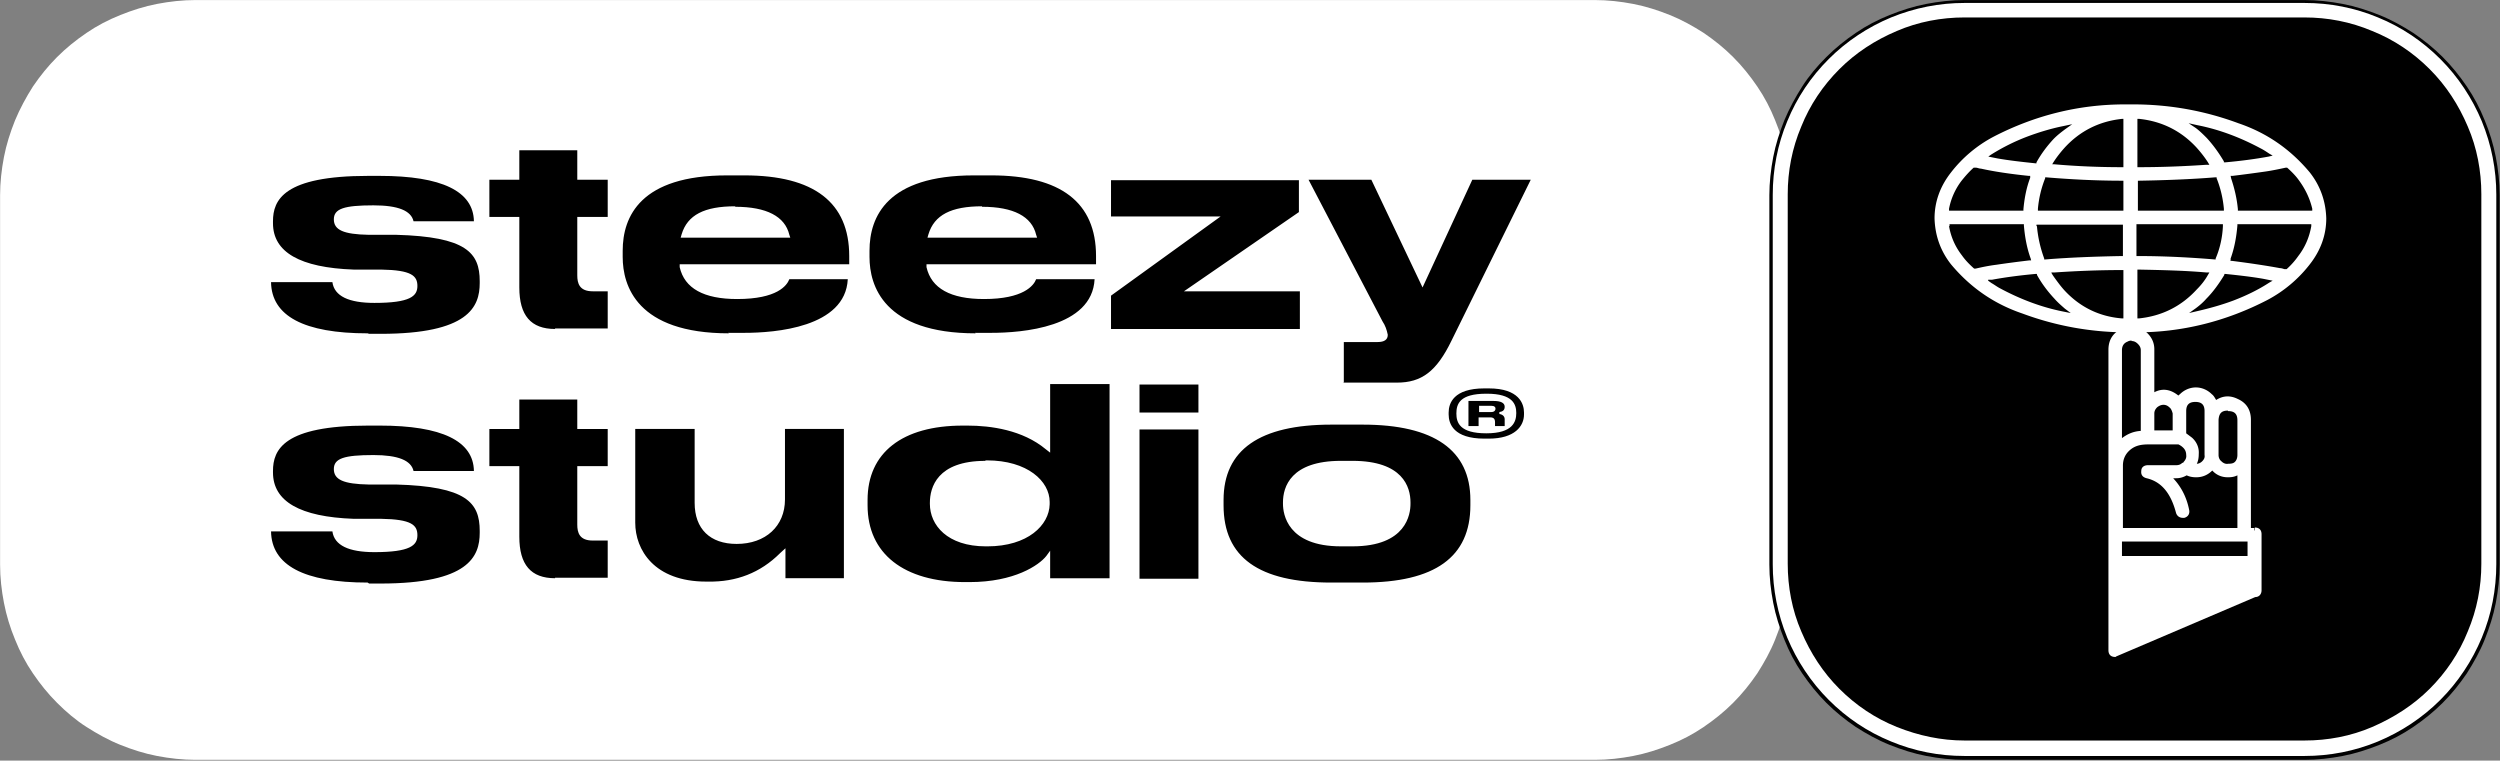
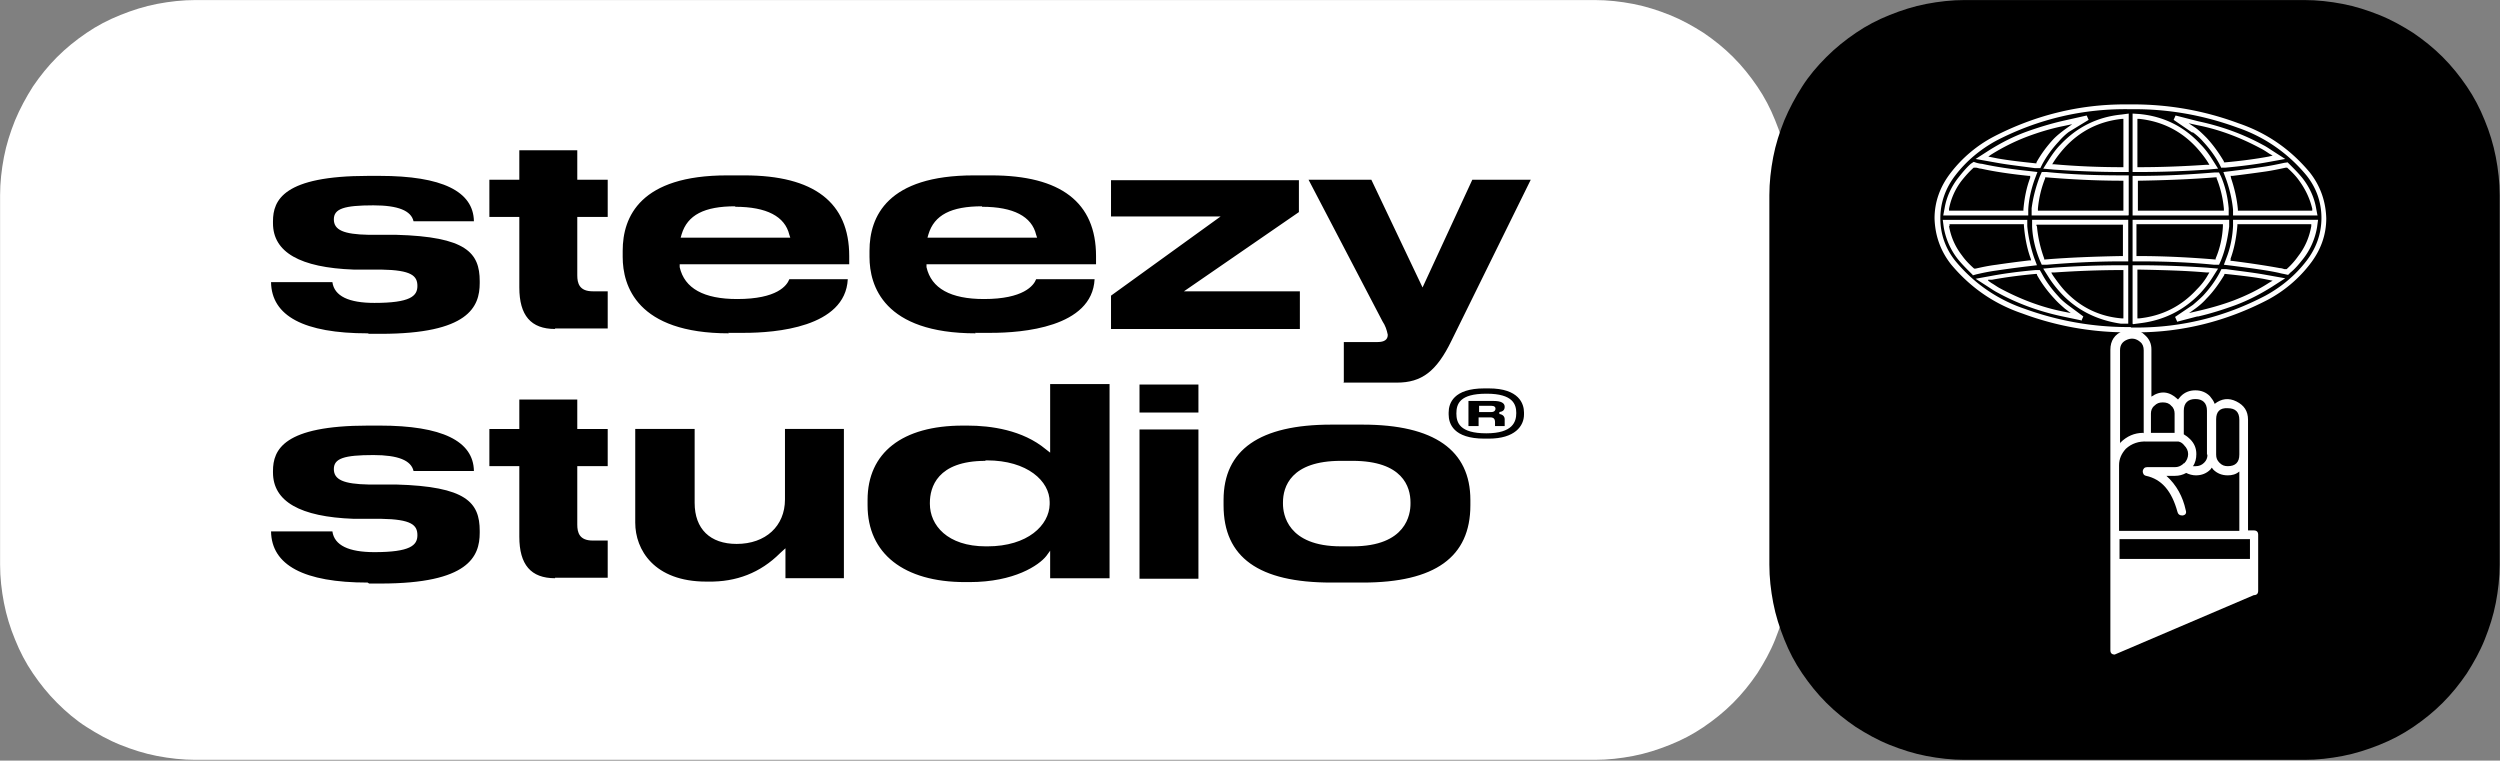
<svg xmlns="http://www.w3.org/2000/svg" width="1203" height="366" fill="none">
  <rect width="100%" height="100%" fill="#808080" stroke="none" />
  <path fill="#fff" d="M93.942.025h673.57c6.043 0 12.318.698 18.361 1.86 6.043 1.162 11.854 3.021 17.665 5.346 5.81 2.324 11.156 5.345 16.269 8.6 5.114 3.486 9.762 7.204 14.178 11.62 4.416 4.417 8.135 9.065 11.622 14.179 3.486 5.113 6.275 10.459 8.599 16.27 2.325 5.578 4.184 11.62 5.346 17.664 1.162 6.043 1.86 12.086 1.86 18.361v177.806c0 6.043-.698 12.319-1.86 18.362-1.162 6.043-3.021 11.854-5.346 17.664-2.324 5.811-5.345 11.157-8.599 16.27-3.487 5.113-7.206 9.762-11.622 14.178-4.416 4.416-9.064 8.135-14.178 11.621-5.113 3.487-10.459 6.276-16.269 8.6-5.811 2.324-11.622 4.184-17.665 5.346-6.043 1.162-12.086 1.859-18.361 1.859H93.942c-6.043 0-12.319-.697-18.362-1.859-6.043-1.162-11.854-3.022-17.664-5.346-5.811-2.324-11.157-5.346-16.27-8.6-5.114-3.254-9.762-7.205-14.178-11.621s-8.135-9.065-11.621-14.178c-3.487-5.113-6.276-10.459-8.6-16.27-2.325-5.578-4.184-11.621-5.346-17.664C.739 284.05.04 278.007.04 271.731V93.925c0-6.043.698-12.318 1.86-18.361C3.063 69.52 4.922 63.71 7.247 57.899c2.324-5.578 5.345-11.156 8.6-16.27 3.486-5.113 7.205-9.761 11.62-14.177 4.417-4.417 9.065-8.135 14.179-11.622 5.113-3.486 10.459-6.275 16.27-8.6 5.81-2.324 11.62-4.183 17.664-5.345C81.623.723 87.899.025 93.942.025Z" />
-   <path fill="#fff" d="M767.514 362.607H93.944c-12.086 0-23.707-2.325-34.864-6.973-11.156-4.649-21.15-11.157-29.518-19.756-8.6-8.6-15.108-18.594-19.756-29.518-4.649-11.157-6.973-22.778-6.973-34.864V93.69c0-12.086 2.324-23.707 6.973-34.864 4.648-11.156 11.156-21.15 19.756-29.518 8.6-8.6 18.362-15.108 29.518-19.756 11.157-4.649 22.778-6.973 34.864-6.973h673.57c12.086 0 23.707 2.324 34.864 6.973 11.156 4.648 21.151 11.156 29.518 19.756 8.6 8.6 15.108 18.362 19.756 29.518 4.649 11.157 6.973 22.778 6.973 34.864v177.806c0 12.086-2.324 23.707-6.973 34.864-4.648 11.156-11.156 21.15-19.756 29.518-8.6 8.599-18.362 15.107-29.518 19.756-11.157 4.648-22.778 6.973-34.864 6.973ZM93.944 6.995c-11.389 0-22.545 2.324-33.005 6.508C50.48 17.92 40.952 24.195 32.817 32.33c-8.135 8.135-14.41 17.431-18.827 28.123-4.416 10.46-6.507 21.616-6.507 33.005v177.805c0 11.389 2.324 22.546 6.507 33.005 4.416 10.459 10.692 19.988 18.827 28.123 8.135 8.135 17.432 14.411 28.123 18.827 10.46 4.416 21.616 6.508 33.005 6.508h673.57c11.389 0 22.545-2.324 33.004-6.508 10.46-4.416 19.989-10.692 28.124-18.827 8.135-8.135 14.41-17.432 18.826-28.123 4.417-10.459 6.508-21.616 6.508-33.005V93.458c0-11.39-2.324-22.546-6.508-33.005-4.416-10.459-10.691-19.989-18.826-28.123-8.135-8.135-17.432-14.41-28.124-18.827-10.459-4.416-21.615-6.508-33.004-6.508H93.944Z" />
  <path fill="#000" d="M945.315.025h163.625c6.05 0 12.32.698 18.36 1.86 6.05 1.162 11.86 3.021 17.67 5.346 5.81 2.324 11.15 5.345 16.27 8.6 5.11 3.486 9.76 7.204 14.18 11.62 4.41 4.417 8.13 9.065 11.62 14.179 3.48 5.113 6.27 10.459 8.6 16.27 2.32 5.578 4.18 11.62 5.34 17.664 1.17 6.043 1.86 12.086 1.86 18.361v177.806c0 6.043-.69 12.319-1.86 18.362-1.16 6.043-3.02 11.854-5.34 17.664-2.33 5.811-5.35 11.157-8.6 16.27-3.49 5.113-7.21 9.762-11.62 14.178-4.42 4.416-9.07 8.135-14.18 11.621-5.12 3.487-10.46 6.276-16.27 8.6-5.81 2.324-11.62 4.184-17.67 5.346-6.04 1.162-12.08 1.859-18.36 1.859H945.315c-6.043 0-12.319-.697-18.362-1.859-6.043-1.162-11.854-3.022-17.664-5.346-5.811-2.324-11.157-5.346-16.27-8.6-5.114-3.486-9.762-7.205-14.178-11.621s-8.135-9.065-11.621-14.178c-3.487-5.113-6.276-10.459-8.6-16.27-2.325-5.81-4.184-11.621-5.346-17.664-1.162-6.043-1.859-12.086-1.859-18.362V93.925c0-6.043.697-12.318 1.859-18.361 1.162-6.043 3.021-11.854 5.346-17.665 2.324-5.578 5.346-11.156 8.6-16.27 3.253-5.113 7.205-9.761 11.621-14.177 4.416-4.417 9.064-8.135 14.178-11.622 5.113-3.486 10.459-6.275 16.27-8.6 5.81-2.324 11.621-4.183 17.664-5.345 6.043-1.162 12.319-1.86 18.362-1.86Z" />
-   <path fill="#fff" d="M1108.95 363.774H945.322c-12.319 0-24.172-2.325-35.329-6.973-11.389-4.649-21.383-11.389-29.983-19.989-8.6-8.599-15.34-18.826-19.988-29.983-4.649-11.388-6.973-23.242-6.973-35.328V93.695c0-12.086 2.324-24.172 6.973-35.329 4.648-11.389 11.388-21.383 19.988-29.983 8.6-8.6 18.827-15.34 29.983-19.988 11.389-4.649 23.243-6.973 35.329-6.973h163.628c12.32 0 24.17 2.324 35.33 6.973 11.39 4.648 21.38 11.389 29.98 19.988 8.6 8.6 15.34 18.827 19.99 29.983 4.65 11.39 6.97 23.243 6.97 35.329V271.5c0 12.086-2.32 24.172-6.97 35.328-4.65 11.157-11.39 21.384-19.99 29.983-8.6 8.6-18.83 15.34-29.98 19.989-11.16 4.648-23.24 6.973-35.33 6.973ZM945.322 8.394c-11.157 0-22.313 2.092-32.54 6.509-10.459 4.416-19.756 10.459-27.658 18.361-7.903 7.903-14.178 17.2-18.362 27.659-4.416 10.459-6.508 21.383-6.508 32.54v177.805c0 11.157 2.092 22.313 6.508 32.54 4.416 10.459 10.459 19.756 18.362 27.659 7.902 7.902 17.199 14.178 27.658 18.361 10.459 4.184 21.383 6.508 32.54 6.508h163.628c11.16 0 22.31-2.092 32.54-6.508s19.76-10.459 27.66-18.361c7.9-7.903 14.18-17.2 18.36-27.659 4.42-10.459 6.51-21.383 6.51-32.54V93.463c0-11.157-2.09-22.313-6.51-32.54-4.42-10.46-10.46-19.756-18.36-27.659-7.9-7.902-17.2-14.178-27.66-18.361-10.46-4.417-21.38-6.508-32.54-6.508H945.322Z" />
-   <path fill="#fff" d="M992.734 59.294c-6.043 1.394-11.853 3.021-17.664 5.113-6.043 2.325-11.854 5.114-17.432 8.6l-4.184 2.557 5.114.93s1.627.232 2.557.464c5.345.93 11.388 1.627 18.129 2.325h1.162l.697-.93c2.324-4.184 4.881-7.903 8.135-11.157 1.627-1.627 3.254-3.254 4.881-4.648h.465l9.296-5.81-11.388 2.556h.232Zm62.756 3.021h.46c1.86 1.86 3.49 3.254 4.89 4.881 3.25 3.487 5.81 7.206 8.13 11.157l.7 1.162h1.16c7.67-.93 14.87-1.86 20.92-3.022l4.88-.93-3.95-2.556c-1.63-.93-2.79-1.86-4.19-2.557-9.76-5.346-19.98-9.064-30.68-11.389l-10.92-2.556 8.83 5.81h-.23Zm-28.12 19.292h1.86c11.38 0 22.31-.465 32.77-1.162h3.25l-1.86-3.022c-1.63-2.557-3.48-4.88-5.58-7.205-7.67-8.368-17.2-13.016-28.35-14.178h-2.09v25.567Zm-6.51-25.567c-11.16 1.162-20.69 5.81-28.358 14.178-2.092 2.092-3.951 4.648-5.578 7.205l-1.86 2.79h3.254c10.227.929 21.382 1.394 32.542 1.626h1.86v-25.8h-2.09.23Zm-71.822 23.94c-2.091 2.092-4.183 4.183-5.81 6.508-3.254 4.183-5.346 8.832-6.276 13.945l-.465 2.324h38.118v-1.859c.465-5.113 1.627-9.994 3.254-14.643l.93-2.324h-2.557c-8.832-1.162-16.502-2.324-23.01-3.719-.93 0-1.627-.465-2.557-.465h-.929l-.93.465.232-.232Zm33.702 5.578c-1.859 4.88-3.254 9.762-3.719 14.875v2.092h43.929V85.79h-1.86c-12.78 0-25.102-.697-36.491-1.627h-1.394l-.465 1.163v.232Zm82.98-1.162c-11.39.93-23.71 1.394-36.49 1.627h-1.86v16.734h44.16v-2.091c-.7-5.114-1.86-10.227-3.72-14.876l-.47-1.394h-1.62Zm33.93-4.881c-3.02.697-6.28 1.394-9.76 1.86-4.65.697-10 1.394-15.81 2.091h-2.55l.93 2.557c1.62 4.648 2.79 9.762 3.02 14.643v1.859h38.35l-.47-2.324c-.93-5.114-3.02-9.762-6.27-13.946a77.8 77.8 0 0 0-5.81-6.508l-.7-.697h-.93v.465Zm-72.28 44.858h1.86c12.78 0 25.1.697 36.49 1.627h1.39l.47-1.162c2.09-5.113 3.25-10.459 3.71-15.805v-2.092h-43.92v17.664-.232Zm-48.349-15.572c.465 5.578 1.627 10.691 3.719 15.804l.465 1.395h1.394c11.389-1.162 23.711-1.627 36.491-1.627h1.86v-17.664h-44.161v2.092h.232Zm-42.301.232c.929 5.578 3.021 10.459 6.508 14.875a77.51 77.51 0 0 0 5.81 6.508l.698.697h.929c3.022-.929 6.276-1.627 9.762-2.091 4.649-.698 9.994-1.395 15.805-2.092h2.557l-.93-2.557c-1.859-5.113-2.789-10.227-3.254-15.572v-1.86h-38.35v2.324l.465-.232Zm138.99-.465c-.23 5.346-1.39 10.459-3.25 15.573l-.93 2.324h2.55c8.84 1.162 16.51 2.324 23.01 3.719.93 0 1.86.465 2.56.697h.93l.7-.465a38.984 38.984 0 0 0 5.81-6.508c3.48-4.416 5.58-9.297 6.51-14.875v-2.092h-37.89v1.86-.233Zm-96.224 22.081c-7.67.697-14.875 1.627-20.918 2.789l-4.881.929 4.183 2.557c1.627.93 2.79 1.859 4.184 2.557 9.762 5.346 19.989 9.064 30.68 11.389h.465l8.371 1.859-7.441-5.346c-1.859-1.394-3.486-3.021-4.881-4.648-3.254-3.487-5.811-7.206-8.135-11.157l-.697-1.162h-1.162l.232.233Zm89.484 1.162c-2.09 4.183-4.88 7.902-8.13 11.156-1.63 1.627-3.26 3.254-4.89 4.649l-8.6 5.81 9.77-2.324h.46c6.04-1.395 11.85-3.254 17.67-5.346 6.04-2.324 11.85-5.113 17.43-8.832l4.18-2.557h-1.63l-6.04-1.394c-5.34-.93-11.39-1.627-18.13-2.324h-1.16l-.7.929-.23.233Zm-47.88-3.022c-11.39 0-22.313.465-32.539 1.162h-3.254l1.859 3.022c1.627 2.556 3.487 4.881 5.578 7.205 7.666 8.367 17.196 13.016 28.356 14.178h2.09v-25.567h-2.09Zm6.28 25.567h2.09c11.15-1.395 20.68-6.043 28.35-14.41 2.1-2.092 3.95-4.649 5.58-7.206l1.86-2.789H1062c-10.23-.929-21.39-1.394-32.54-1.394h-1.86v25.799h-.23Zm-2.1 4.416c-17.66 0-34.86-2.789-51.595-8.832-13.48-4.649-24.869-12.319-33.934-23.243-4.881-6.275-7.437-13.248-7.67-21.383 0-7.902 2.557-15.107 7.67-21.383 5.579-6.973 12.319-12.783 20.221-16.967 20.454-10.692 42.298-15.805 65.308-15.34 17.67 0 34.87 2.789 51.6 8.832 13.48 4.648 24.87 12.319 33.94 23.242 4.88 6.276 7.43 13.249 7.67 21.384 0 7.902-2.79 15.107-7.67 21.383-5.58 6.973-12.32 12.783-20.22 16.967-20.46 10.692-42.31 15.805-65.32 15.34Z" />
  <path fill="#fff" d="M1028.06 159.938h-4.19c-17.43 0-34.396-3.021-50.666-9.064-13.713-4.649-25.102-12.551-34.399-23.708-5.114-6.508-7.67-13.945-7.903-22.08 0-8.135 2.789-15.573 7.903-22.08a63.221 63.221 0 0 1 20.453-17.2c19.757-10.227 40.912-15.573 63.222-15.573h3.95c17.43 0 34.4 3.022 50.67 9.065 13.71 4.648 25.1 12.551 34.4 23.707 5.11 6.508 7.67 13.946 7.9 22.081 0 8.135-2.79 15.572-7.9 22.08a63.179 63.179 0 0 1-20.46 17.2c-19.75 10.227-40.9 15.572-62.98 15.572Zm-2.79-2.324h2.79c21.84 0 42.53-5.113 62.05-15.34 7.67-4.184 14.41-9.762 19.76-16.735 4.65-6.043 7.21-13.015 7.21-20.686 0-7.67-2.56-14.642-7.21-20.453-8.83-10.692-20.22-18.594-33.24-23.01-16.5-6.043-33.7-9.065-51.13-8.832-22.78-.465-44.626 4.648-64.847 15.107-7.67 4.184-14.411 9.762-19.756 16.735-4.649 6.043-7.205 13.016-7.205 20.686s2.556 14.643 7.205 20.453c8.832 10.692 20.221 18.594 33.237 23.011 16.037 5.81 32.776 8.832 49.976 8.832h1.39l-.23.232Zm.93-1.859v-28.124h3.02c11.15 0 22.31.465 32.77 1.162l5.35.465-2.79 4.416c-1.63 2.557-3.49 4.881-5.58 7.205-7.9 8.368-17.67 13.249-29.05 14.643l-3.49.465-.23-.232Zm2.32-25.8v23.243h.93c10.92-1.162 20.22-5.811 27.66-13.946 2.09-2.091 3.95-4.416 5.35-6.972l.69-1.162h-1.39c-10.46-.93-21.39-1.163-32.54-1.395h-.7v.232Zm-4.41 25.8h-3.49c-11.39-1.627-21.384-6.508-29.055-14.876-2.091-2.324-3.951-4.648-5.578-7.205l-2.789-4.416 5.114-.465c10.226-.697 21.148-1.162 32.768-1.162h3.03v28.124Zm-36.961-24.405.698 1.162c1.627 2.324 3.486 4.881 5.345 6.973 7.438 8.135 16.738 12.783 27.658 13.713h.93v-23.243h-.7c-11.39 0-22.309.465-32.536 1.163h-1.395v.232Zm60.431 23.243-.93-2.092 8.6-5.811c1.63-1.394 3.25-2.789 4.88-4.416 3.02-3.254 5.81-6.973 7.9-10.924l.93-1.859h2.1c6.74.929 12.78 1.627 18.12 2.556l10.46 1.86-6.5 4.183c-5.58 3.487-11.39 6.508-17.67 8.833-5.81 2.091-11.62 3.951-17.66 5.345h-.47l-9.76 2.557v-.232Zm22.78-22.778v.465c-2.56 4.183-5.35 8.135-8.6 11.389-1.63 1.859-3.26 3.254-5.12 4.648l-3.25 2.324 3.95-.929c6.05-1.395 11.86-3.022 17.43-5.114 6.05-2.324 11.86-5.113 17.2-8.599l1.63-.93-4.65-.93c-5.34-.93-11.39-1.627-18.13-2.324h-.46Zm-69.03 22.313-8.835-1.86c-10.924-2.324-21.383-6.043-31.145-11.389-1.394-.697-2.789-1.627-4.184-2.556l-6.507-4.184 7.67-1.394c6.275-1.163 13.248-2.092 21.15-2.79h2.092l.93 1.627c2.092 3.952 4.881 7.67 7.902 10.924 1.395 1.627 3.022 3.022 4.881 4.417l7.206 5.345-.93 2.092-.23-.232Zm-44.628-19.059 1.627 1.162c1.627.93 2.789 1.859 4.183 2.557 9.53 5.113 19.756 9.064 30.448 11.156l3.486.697-2.789-2.091c-1.859-1.627-3.486-3.022-5.113-4.881-3.254-3.487-6.043-7.206-8.367-11.389v-.465h-.698c-7.67.697-14.642 1.627-20.918 2.789h-1.859v.465Zm144.338-2.789-2.09-.465s-1.4-.233-2.1-.465c-6.27-1.395-13.94-2.324-22.77-3.486l-3.95-.465 1.39-3.719c1.86-4.881 2.79-9.994 3.02-15.108v-2.789h40.91l-.47 3.487c-.93 5.578-3.25 10.924-6.74 15.34-1.86 2.324-3.72 4.648-6.04 6.508l-1.16 1.162Zm-27.89-6.741h.93c9.06 1.162 16.73 2.325 23.01 3.487.69 0 1.39.232 2.09.465h1.16a36.173 36.173 0 0 0 5.58-6.276c3.25-4.184 5.34-9.065 6.27-14.41v-.93h-35.56v.697c-.46 5.346-1.39 10.692-3.25 15.805v.93l-.23.232Zm-123.886 6.741-1.162-1.162c-2.092-2.092-4.184-4.184-6.043-6.508-3.487-4.416-5.811-9.762-6.741-15.34l-.464-3.487h40.674v3.022c.465 5.113 1.627 10.226 3.254 15.107l1.395 3.719-3.952.465a530.281 530.281 0 0 0-15.572 2.092c-3.486.465-6.74 1.162-9.762 1.859l-1.627.465v-.232Zm-11.389-23.475c.93 5.345 3.022 9.994 6.276 14.178 1.627 2.324 3.718 4.416 5.81 6.275h.698c3.021-.697 6.275-1.394 9.994-1.859 4.648-.698 9.994-1.395 15.805-2.092h.93l-.233-.93c-1.859-5.113-2.789-10.459-3.254-15.805v-.697h-35.793v.93h-.233Zm44.626 18.594-.93-2.092c-2.092-5.113-3.486-10.692-3.719-16.27v-3.254h46.258v19.989h-3.03c-12.78 0-25.098.697-36.255 1.627h-2.324Zm-2.324-18.594c.465 5.345 1.627 10.459 3.486 15.572v.465h.697c11.389-.93 23.71-1.394 36.49-1.627h.7v-15.108h-41.606v.698h.233Zm87.623 18.594h-2.32c-11.39-1.162-23.71-1.627-36.26-1.627h-3.02v-19.989h46.48v3.254c-.7 5.578-1.86 11.157-3.95 16.27l-.93 2.092Zm-39.28-4.184h.7c12.78 0 25.1.697 36.49 1.627h.46v-.465c2.1-4.881 3.26-10.227 3.49-15.572v-.93h-41.6v15.34h.46Zm86.7-19.524h-40.68v-2.789c-.46-4.88-1.63-9.762-3.25-14.41l-1.4-3.719 3.95-.465c5.58-.697 10.93-1.394 15.58-2.092 3.25-.465 6.5-1.162 9.76-1.86l1.63-.231 1.16 1.162c2.09 2.091 4.18 4.183 6.04 6.507 3.25 4.184 5.58 9.065 6.51 14.411l.7 3.719v-.233Zm-38.35-2.324h35.79v-.93c-1.16-4.88-3.25-9.297-6.28-13.48-1.62-2.325-3.71-4.416-5.81-6.276h-.69c-3.26.698-6.51 1.395-9.77 1.86a692.66 692.66 0 0 1-15.8 2.091h-.93l.23 1.162c1.63 4.882 2.79 9.762 3.26 14.876v.697Zm-52.76 2.324h-46.49v-3.486c.697-5.346 2.092-10.46 3.951-15.34l.93-2.092h2.324c11.157 1.162 23.475 1.627 36.495 1.627h3.02v19.059l-.23.232Zm-43.933-2.324h41.603v-14.41h-.7c-13.01 0-25.331-.698-36.487-1.627h-.465v.465c-1.86 4.648-3.022 9.529-3.487 14.642v.93h-.464Zm-4.416 2.324h-40.675l.697-3.719c.93-5.345 3.254-10.226 6.508-14.41 1.86-2.324 3.719-4.648 6.043-6.74l1.395-.93 1.394.465s1.627.465 2.557.465c6.276 1.394 13.946 2.556 22.778 3.486l3.951.465-1.395 3.719c-1.627 4.648-2.789 9.53-3.021 14.41v2.789h-.232Zm-37.886-2.324h35.794v-.697c.465-5.114 1.394-10.227 3.254-15.108v-.93h-.698c-9.064-.93-16.734-2.091-23.01-3.486-.929 0-1.627-.465-2.556-.465h-.93c-2.092 1.86-3.951 3.951-5.811 6.276a32.22 32.22 0 0 0-6.043 13.48v.93Zm134.805 2.324h-46.48V84.632h3.02c12.78 0 25.1-.697 36.26-1.627h2.32l.93 1.86c2.09 4.88 3.25 9.994 3.72 15.34v3.486h.23Zm-44.16-2.324h41.61v-.93c-.47-5.113-1.63-9.994-3.49-14.642v-.465h-.7c-11.39.93-23.71 1.394-36.49 1.627h-.7v14.41h-.23Zm.7-18.594h-3.02V54.65l3.48.232c11.62 1.162 21.39 6.043 29.29 14.643 2.09 2.092 3.95 4.648 5.58 7.205l2.79 4.416-5.12.465c-10.22.697-21.15 1.162-32.77 1.162h-.23Zm-.7-2.324h.7c11.39 0 22.31-.465 32.54-1.162h1.39l-.69-1.163c-1.63-2.556-3.49-4.88-5.35-6.972-7.44-8.135-16.74-12.784-27.66-13.946h-.93V80.45Zm-4.41 2.324h-3.03c-11.39 0-22.309-.465-32.768-1.162l-5.114-.465 2.789-4.416c1.627-2.557 3.487-5.113 5.578-7.205 7.903-8.368 17.665-13.249 29.285-14.41l3.49-.465v28.123h-.23Zm-36.961-3.719h1.395c10.459.93 21.386 1.395 32.536 1.395h.7V57.206h-.7c-10.92 1.162-20.22 5.81-27.655 13.946-1.859 2.092-3.719 4.416-5.346 6.972l-.697 1.163-.233-.233Zm-5.81 1.86h-2.092c-6.74-.93-13.016-1.627-18.129-2.557l-10.459-1.86 6.507-4.183c5.579-3.486 11.389-6.508 17.665-8.832 5.81-2.092 11.854-3.952 17.897-5.346l11.392-2.557.93 2.092-9.533 5.81c-1.86 1.395-3.487 3.022-4.881 4.65-3.022 3.253-5.811 6.972-7.903 10.923l-.929 1.86h-.465Zm-24.637-5.579 4.648.93c5.346.93 11.389 1.627 18.129 2.324h.465v-.465c2.324-4.183 5.114-7.902 8.368-11.388 1.627-1.627 3.324-2.964 5.183-4.359l.395-.29 3.254-2.324-4.416.93c-5.811 1.162-11.854 3.021-17.432 5.113-6.043 2.324-11.622 5.113-17.2 8.6l-1.627 1.162.233-.233Zm112.258 5.579-.93-1.86c-2.09-3.951-4.88-7.67-7.9-10.924-1.39-1.627-3.25-3.254-4.88-4.416h-.46l-8.84-6.043.93-2.092 10.93 2.79c10.92 2.324 21.38 6.042 31.14 11.388 1.4.697 2.79 1.627 4.19 2.557l6.5 4.184-7.67 1.394c-6.27 1.162-13.48 2.092-21.15 2.79h-2.09l.23.232Zm-15.8-21.616 3.48 2.324c1.86 1.395 3.49 3.022 5.12 4.649 3.25 3.486 6.04 7.437 8.37 11.389v.465h.69c7.67-.698 14.65-1.627 20.92-2.79l1.86-.464-1.63-.93c-1.39-.93-2.79-1.86-4.18-2.557-9.53-5.113-19.76-9.065-30.45-11.156l-4.18-.93Z" />
  <path fill="#fff" d="M1040.84 193.642c1.63 0 3.02.465 3.95 1.627 1.17.93 1.63 2.324 1.63 3.719v9.297h-11.39v-9.297c0-1.395.47-2.789 1.63-3.719 1.16-1.162 2.32-1.627 3.95-1.627h.23Zm36.73 25.102c0 3.719-1.86 5.578-5.58 5.578-1.63 0-2.79-.465-3.95-1.627-1.17-1.162-1.63-2.324-1.63-3.951v-16.967c0-3.719 1.86-5.578 5.58-5.346 3.72 0 5.58 1.859 5.58 5.578v16.735Zm-26.73 4.184-.47.464c-1.16.93-2.32 1.395-3.72 1.395h-13.48c-1.16 0-1.86.697-2.09 1.859 0 1.162.47 2.092 1.63 2.325 7.44 1.627 12.32 7.205 15.11 17.432.23.929.93 1.627 2.09 1.627h.46c1.4-.233 1.86-1.163 1.4-2.557-1.4-6.508-4.42-12.086-9.3-16.502h4.18c1.86 0 3.72-.465 5.35-1.395 1.39.697 3.02 1.162 4.65 1.162 2.79 0 5.11-.93 6.97-2.789.23-.232.47-.697.7-.93.23.233.46.698.7.93 1.85 1.859 4.18 2.789 6.97 2.789 2.09 0 3.95-.465 5.58-1.859v28.588h-57.88v-31.61c0-3.021 1.16-5.578 3.26-7.902 2.79-2.557 6.27-3.719 10.22-3.487h15.11c1.16.233 2.09.93 2.79 1.86 1.16 1.162 1.86 2.556 1.86 4.183 0 1.627-.7 3.254-1.86 4.417h-.23Zm11.39-4.184c0 1.627-.47 2.789-1.63 3.951s-2.56 1.627-3.95 1.627h-1.4c1.17-1.627 1.63-3.719 1.63-5.811 0-2.789-.93-5.113-3.02-7.205-.93-.929-1.86-1.627-3.02-2.324v-11.389c0-3.719 2.09-5.578 5.58-5.578 3.48 0 5.57 1.859 5.57 5.578v21.151h.24Zm-30.92-10.459c-4.18 0-7.9 1.627-10.92 4.648 0 0-.23.233-.23.465V168.54c0-2.557 1.16-4.184 3.48-5.113 2.33-.93 4.42-.465 6.28 1.162 1.16.929 1.63 2.324 1.63 3.951v39.977l-.24-.232Zm-11.39 51.133h62.76v9.53h-62.76v-9.53Zm64.62-4.183h-2.79v-53.226c0-4.183-1.86-6.973-5.58-8.832-3.72-1.859-7.2-1.395-10.46 1.162-.46-1.394-1.39-2.557-2.32-3.719-1.86-1.859-4.19-2.789-6.97-2.789-2.79 0-5.12.93-6.98 2.789-.46.465-.93 1.162-1.39 1.627l-.23-.232c-3.96-3.719-8.14-4.184-12.56-1.162v-22.778c0-2.557-.93-4.881-3.02-6.74-3.02-3.022-6.74-3.719-10.69-2.092-3.95 1.627-6.04 4.648-6.04 9.064v144.569c0 1.395.7 2.092 2.09 2.092l66.94-28.588c1.39 0 2.09-.698 2.09-2.092v-26.961c0-1.395-.7-2.092-2.09-2.092Z" />
-   <path fill="#fff" d="M1018.06 316.125h-.23c-2.09 0-3.25-1.162-3.25-3.254V168.302c0-4.881 2.32-8.367 6.74-10.226 4.41-1.86 8.6-1.163 12.08 2.324 2.1 2.092 3.26 4.648 3.26 7.67v20.686c3.95-2.092 7.9-1.395 11.62 1.627 0-.233.46-.465.7-.698 2.09-2.091 4.88-3.253 7.67-3.253s5.57 1.162 7.67 3.253c.93.698 1.39 1.627 2.09 2.79 3.25-2.092 6.74-2.325 10.46-.465 4.18 1.859 6.27 5.346 6.27 9.994v52.063h1.63v2.325h-3.95v-54.388c0-3.719-1.63-6.275-4.88-7.67-3.26-1.627-6.28-1.162-9.3 1.162l-1.16.93-.47-1.627c-.46-1.162-1.16-2.324-2.09-3.254-1.62-1.627-3.72-2.557-6.04-2.557-2.33 0-4.42.93-6.04 2.557-.47.465-.93.93-1.17 1.394l-.69 1.163-1.4-1.395c-3.48-3.486-6.97-3.719-11.15-.93l-1.86 1.162v-25.102c0-2.324-.93-4.183-2.56-5.81-2.79-2.789-5.81-3.487-9.53-1.86-3.72 1.395-5.35 4.184-5.35 7.903v144.569s0 .929.7.929L1085 284.98s.93 0 .93-.93v-26.961s0-.93-.93-.93v-2.324c2.09 0 3.26 1.162 3.26 3.254v26.961c0 1.86-1.17 3.254-3.02 3.254l-66.94 28.589-.24.232Zm65.55-46.02h-65.08v-11.854h65.08v11.854Zm-62.52-2.557h60.43v-6.973h-60.43v6.973Zm57.87-11.156h-60.2V223.62c0-3.254 1.16-6.276 3.72-8.6 3.25-2.789 6.74-4.184 11.16-3.951h15.1c1.4.465 2.56 1.162 3.49 2.092 1.4 1.394 2.09 3.021 2.09 5.113 0 1.859-.69 3.719-2.09 5.113l-.46.465c-1.4 1.162-2.79 1.627-4.65 1.627h-13.48s-.93 0-.93.697c0 .698 0 .93.69.93 7.91 1.627 13.25 7.67 15.81 18.362 0 .465.23.697.93.697.93 0 1.16-.465.93-1.162-1.16-6.276-4.42-11.621-9.07-15.805l-2.32-2.092h7.44c1.62 0 3.25-.465 4.65-1.395l.46-.464h.7a6.296 6.296 0 0 0 3.95 1.394c2.32 0 4.42-.929 6.04-2.556.23-.233.47-.465.7-.698l.93-1.162.93 1.162s.46.465.7.93c1.62 1.627 3.48 2.557 5.81 2.557h.23c1.86 0 3.49-.465 4.88-1.627l1.86-1.395v32.54Zm-57.87-2.325h55.55v-25.334c-1.4.697-2.79.93-4.42.93h-.23c-3.02 0-5.58-1.162-7.44-3.254-2.09 2.092-4.65 3.254-7.67 3.254h-.23c-1.4 0-3.02-.233-4.42-.93-1.63.93-3.25 1.395-5.11 1.395h-1.4c3.95 4.183 6.51 9.297 7.67 15.107.47 1.86-.46 3.487-2.32 3.952h-.7c-1.63 0-2.79-.93-3.25-2.325-2.56-9.762-7.21-15.107-14.18-16.734-1.86-.465-2.79-1.627-2.56-3.487 0-1.859 1.4-2.789 3.26-2.789h13.48c1.16 0 2.09-.232 3.02-1.162h.46v-.232c.93-.93 1.63-2.092 1.4-3.487 0-1.394-.47-2.557-1.4-3.486-.69-.698-1.39-1.162-2.32-1.627h-14.64c-3.72 0-6.74.697-9.3 3.254-1.86 1.859-2.79 4.183-2.79 6.973v30.447l-.46-.465Zm50.66-28.588c-1.86 0-3.25-.697-4.64-1.859-1.4-1.162-2.1-2.789-2.1-4.881v-16.967c0-4.184 2.56-6.508 6.74-6.508 4.42 0 6.74 2.324 6.74 6.74v16.735c0 4.416-2.32 6.74-6.74 6.74h-.23.23Zm.24-27.891c-3.02 0-4.19 1.395-4.42 4.416v16.967c0 1.162.47 2.324 1.4 3.022.92.929 2.09 1.394 3.25 1.162 1.63 0 2.56-.233 3.25-.93.7-.697 1.17-1.859 1.17-3.254v-16.735c0-3.021-1.4-4.416-4.42-4.416l-.23-.232Zm-15.34 27.891h-1.63l-1.63-.465.93-1.394c.93-1.627 1.63-3.254 1.4-5.114 0-2.556-.7-4.648-2.56-6.275-.93-.93-1.63-1.627-2.79-2.092h-.7v-12.551c0-4.416 2.56-6.74 6.74-6.74 4.19 0 6.74 2.324 6.74 6.74v21.151c0 1.859-.69 3.486-1.85 4.881-1.17 1.394-3.03 2.091-4.89 2.091l.24-.232Zm-4.65-16.967 2.79 2.092c2.32 2.092 3.48 4.881 3.25 7.902 0 1.627-.23 3.254-.93 4.649.93 0 1.86-.465 2.56-1.162.93-.93 1.39-1.86 1.16-3.022V197.82c0-3.021-1.39-4.416-4.42-4.416-3.02 0-4.41 1.395-4.41 4.416v10.692Zm-33.24 7.67v-47.647c0-3.022 1.4-5.114 4.18-6.276 2.79-1.162 5.35-.697 7.44 1.395 1.4 1.162 2.09 2.789 2.09 4.648v41.14h-1.16c-3.95 0-7.44 1.627-10.22 4.416l-2.33 2.324Zm6.97-52.296s-1.16 0-1.86.465c-1.85.697-2.78 2.092-2.78 4.184v42.301c2.78-2.092 5.57-3.254 9.06-3.486v-38.815c0-1.162-.46-2.092-1.39-3.022-.93-.93-1.86-1.394-3.03-1.394v-.233Zm22.08 45.556h-13.71v-10.459c0-1.86.7-3.487 1.86-4.649 1.16-1.395 2.79-1.859 4.65-1.859h.23c1.86 0 3.49.697 4.65 2.091 1.39 1.163 1.86 2.79 2.09 4.417v10.459h.23Zm-11.38-2.325h9.06v-8.134s-.46-2.092-1.39-2.79c-.93-.929-1.86-1.394-3.03-1.394-1.16 0-2.09.465-3.02 1.162-.93.93-1.39 1.859-1.39 3.022v8.134h-.23Z" />
  <path fill="#000" d="M711.735 198.285h5.81c1.86 0 2.092-1.162 2.092-1.627 0-.697-.465-1.394-2.092-1.394h-5.81v3.021Zm7.67 6.741v-1.86c0-1.627-.698-2.324-2.325-2.324h-5.578v4.184h-4.881V192.94h12.086c3.487 0 5.346.929 5.346 2.789 0 1.627-.929 2.324-2.556 2.556v.93c1.627.232 2.556 1.162 2.556 2.557v3.254h-4.881.233Zm-4.184-15.573c-12.783 0-14.41 4.881-14.41 9.53 0 4.416 1.627 9.529 14.41 9.529s14.41-5.578 14.41-9.762c0-4.183-1.627-9.297-14.178-9.297h-.232Zm-.93 21.616c-14.875 0-17.199-7.205-17.199-11.622v-.929c0-4.416 2.324-11.622 17.199-11.622h2.092c14.643 0 16.967 7.438 16.967 11.622v.929c0 5.579-4.416 11.622-16.967 11.622h-2.092Zm-537.377-50.666c-30.68 0-46.252-8.368-46.485-24.637h29.518c.93 6.74 7.903 9.994 20.221 9.994 17.2 0 20.686-3.254 20.686-8.135s-2.789-7.67-17.432-7.903h-13.248c-25.799-.929-38.815-8.367-38.815-22.312v-.93c0-10.227 5.113-21.848 45.788-21.848h5.578c29.983 0 45.091 7.438 45.323 21.848h-29.053c-1.162-5.114-7.438-7.67-19.292-7.67-14.178 0-19.058 1.627-19.058 6.74 0 5.114 4.648 7.205 16.734 7.438h13.248c33.702.929 40.21 8.6 40.21 22.313v.929c0 11.389-5.346 24.405-47.647 24.405h-5.578l-.698-.232Zm176.883-61.134c-14.875 0-23.01 4.183-25.799 13.481l-.465 1.626h52.76l-.464-1.394c-2.092-8.832-10.925-13.48-26.032-13.48v-.233Zm-3.022 61.128c-44.393 0-51.133-23.01-51.133-36.723v-3.022c0-16.502 8.599-36.258 50.204-36.258h8.367c33.469 0 50.436 13.015 50.436 38.815v3.951h-81.581v1.394c2.324 10.227 11.621 15.341 27.659 15.341 19.291 0 23.939-6.508 25.102-9.53h28.123c-1.162 23.243-35.096 25.799-49.739 25.799h-7.903l.465.233Zm121.788-61.128c-14.875 0-23.01 4.183-25.799 13.481l-.465 1.626h52.761l-.465-1.394c-2.092-8.832-10.924-13.48-26.032-13.48v-.233Zm-3.022 61.128c-44.393 0-51.133-23.01-51.133-36.723v-3.022c0-16.502 8.599-36.258 50.204-36.258h8.367c33.469 0 50.436 13.015 50.436 38.815v3.951h-81.581v1.394c2.324 10.227 11.621 15.341 27.659 15.341 19.059 0 23.94-6.508 25.102-9.53h28.123c-1.162 23.243-35.096 25.799-49.739 25.799h-7.902l.464.233Zm65.08-2.09v-16.038l52.76-38.117h-52.76V86.72h90.413v15.34l-55.317 38.118h55.782v18.129h-90.878Zm112.025 26.037v-19.756h16.27c3.254 0 4.881-1.162 4.881-3.486-.465-2.324-1.162-4.416-2.557-6.508l-35.561-68.1h30.216l24.637 51.83 23.94-51.83h28.123l-38.118 77.397c-7.205 14.875-14.41 20.221-26.264 20.221h-25.799l.232.232Zm-469.732 95.988c-30.68 0-46.252-8.367-46.485-24.637h29.518c.93 6.741 7.903 9.995 20.221 9.995 17.2 0 20.686-3.254 20.686-8.135s-2.789-7.67-17.432-7.903h-13.248c-25.799-.93-38.815-8.367-38.815-22.313v-.697c0-10.227 5.113-21.848 45.788-21.848h5.578c29.983 0 45.091 7.438 45.323 21.848h-29.053c-1.162-5.113-7.438-7.67-19.292-7.67-14.178 0-19.058 1.627-19.058 6.74 0 5.114 4.648 7.205 16.734 7.438h13.248c33.702.93 40.21 8.6 40.21 22.313v.929c0 11.389-5.346 24.405-47.647 24.405h-5.578l-.698-.465Zm90.182-2.092c-11.622 0-17.2-6.508-17.2-19.989v-33.934h-14.41V206.42h14.41v-14.178h27.891v14.178h14.643v17.897h-14.643v28.123c0 3.719.93 7.671 7.438 7.671h7.205v17.896h-25.334v.233Zm72.75 1.624c-25.102 0-34.167-15.341-34.167-28.356v-45.091h28.589v35.561c0 12.551 7.437 19.756 20.221 19.756 13.945 0 23.242-8.599 23.242-21.383v-33.934h28.356v71.82h-28.123v-14.411l-2.557 2.324c-9.53 9.53-21.151 13.946-34.631 13.714h-1.163.233Zm236.84-73.209H548.33v71.82h28.356v-71.82Zm-102.497 15.109c-23.243 0-26.729 12.784-26.729 20.221v.465c0 10.227 8.367 20.454 26.961 20.454h.698c19.523 0 29.75-10.227 29.983-20.221v-1.162c0-9.995-10.692-19.989-30.216-19.989h-.697v.232Zm-9.762 58.339c-29.518 0-46.95-13.713-46.95-36.956v-2.556c0-22.778 16.735-35.794 45.788-35.794h2.324c11.157 0 26.497 2.092 37.653 11.389l2.092 1.627v-33.004h28.588v93.435h-28.588v-13.249l-1.859 2.557c-3.487 4.416-15.341 12.551-36.956 12.551h-2.092ZM267.096 158.304c-11.622 0-17.2-6.508-17.2-19.988v-33.935h-14.41V86.485h14.41V72.307h27.891v14.178h14.643v17.896h-14.643v28.124c0 3.719.93 7.67 7.438 7.67h7.205v17.897h-25.334v.232Zm309.59 26.731H548.33v13.481h28.356v-13.481Zm68.571 36.726c-24.172 0-27.891 12.551-27.891 19.989v.697c0 4.881 2.092 20.453 27.891 20.453h5.579c26.031 0 27.891-15.572 27.891-20.453v-.697c0-7.438-3.719-19.989-27.891-19.989h-5.811.232Zm-4.648 58.571c-34.864 0-51.831-12.086-51.831-37.188v-2.556c0-24.173 17.432-36.259 51.831-36.259h15.107c34.4 0 51.831 12.319 51.831 36.259v2.556c0 24.87-16.967 37.188-51.831 37.188h-15.107Z" />
</svg>